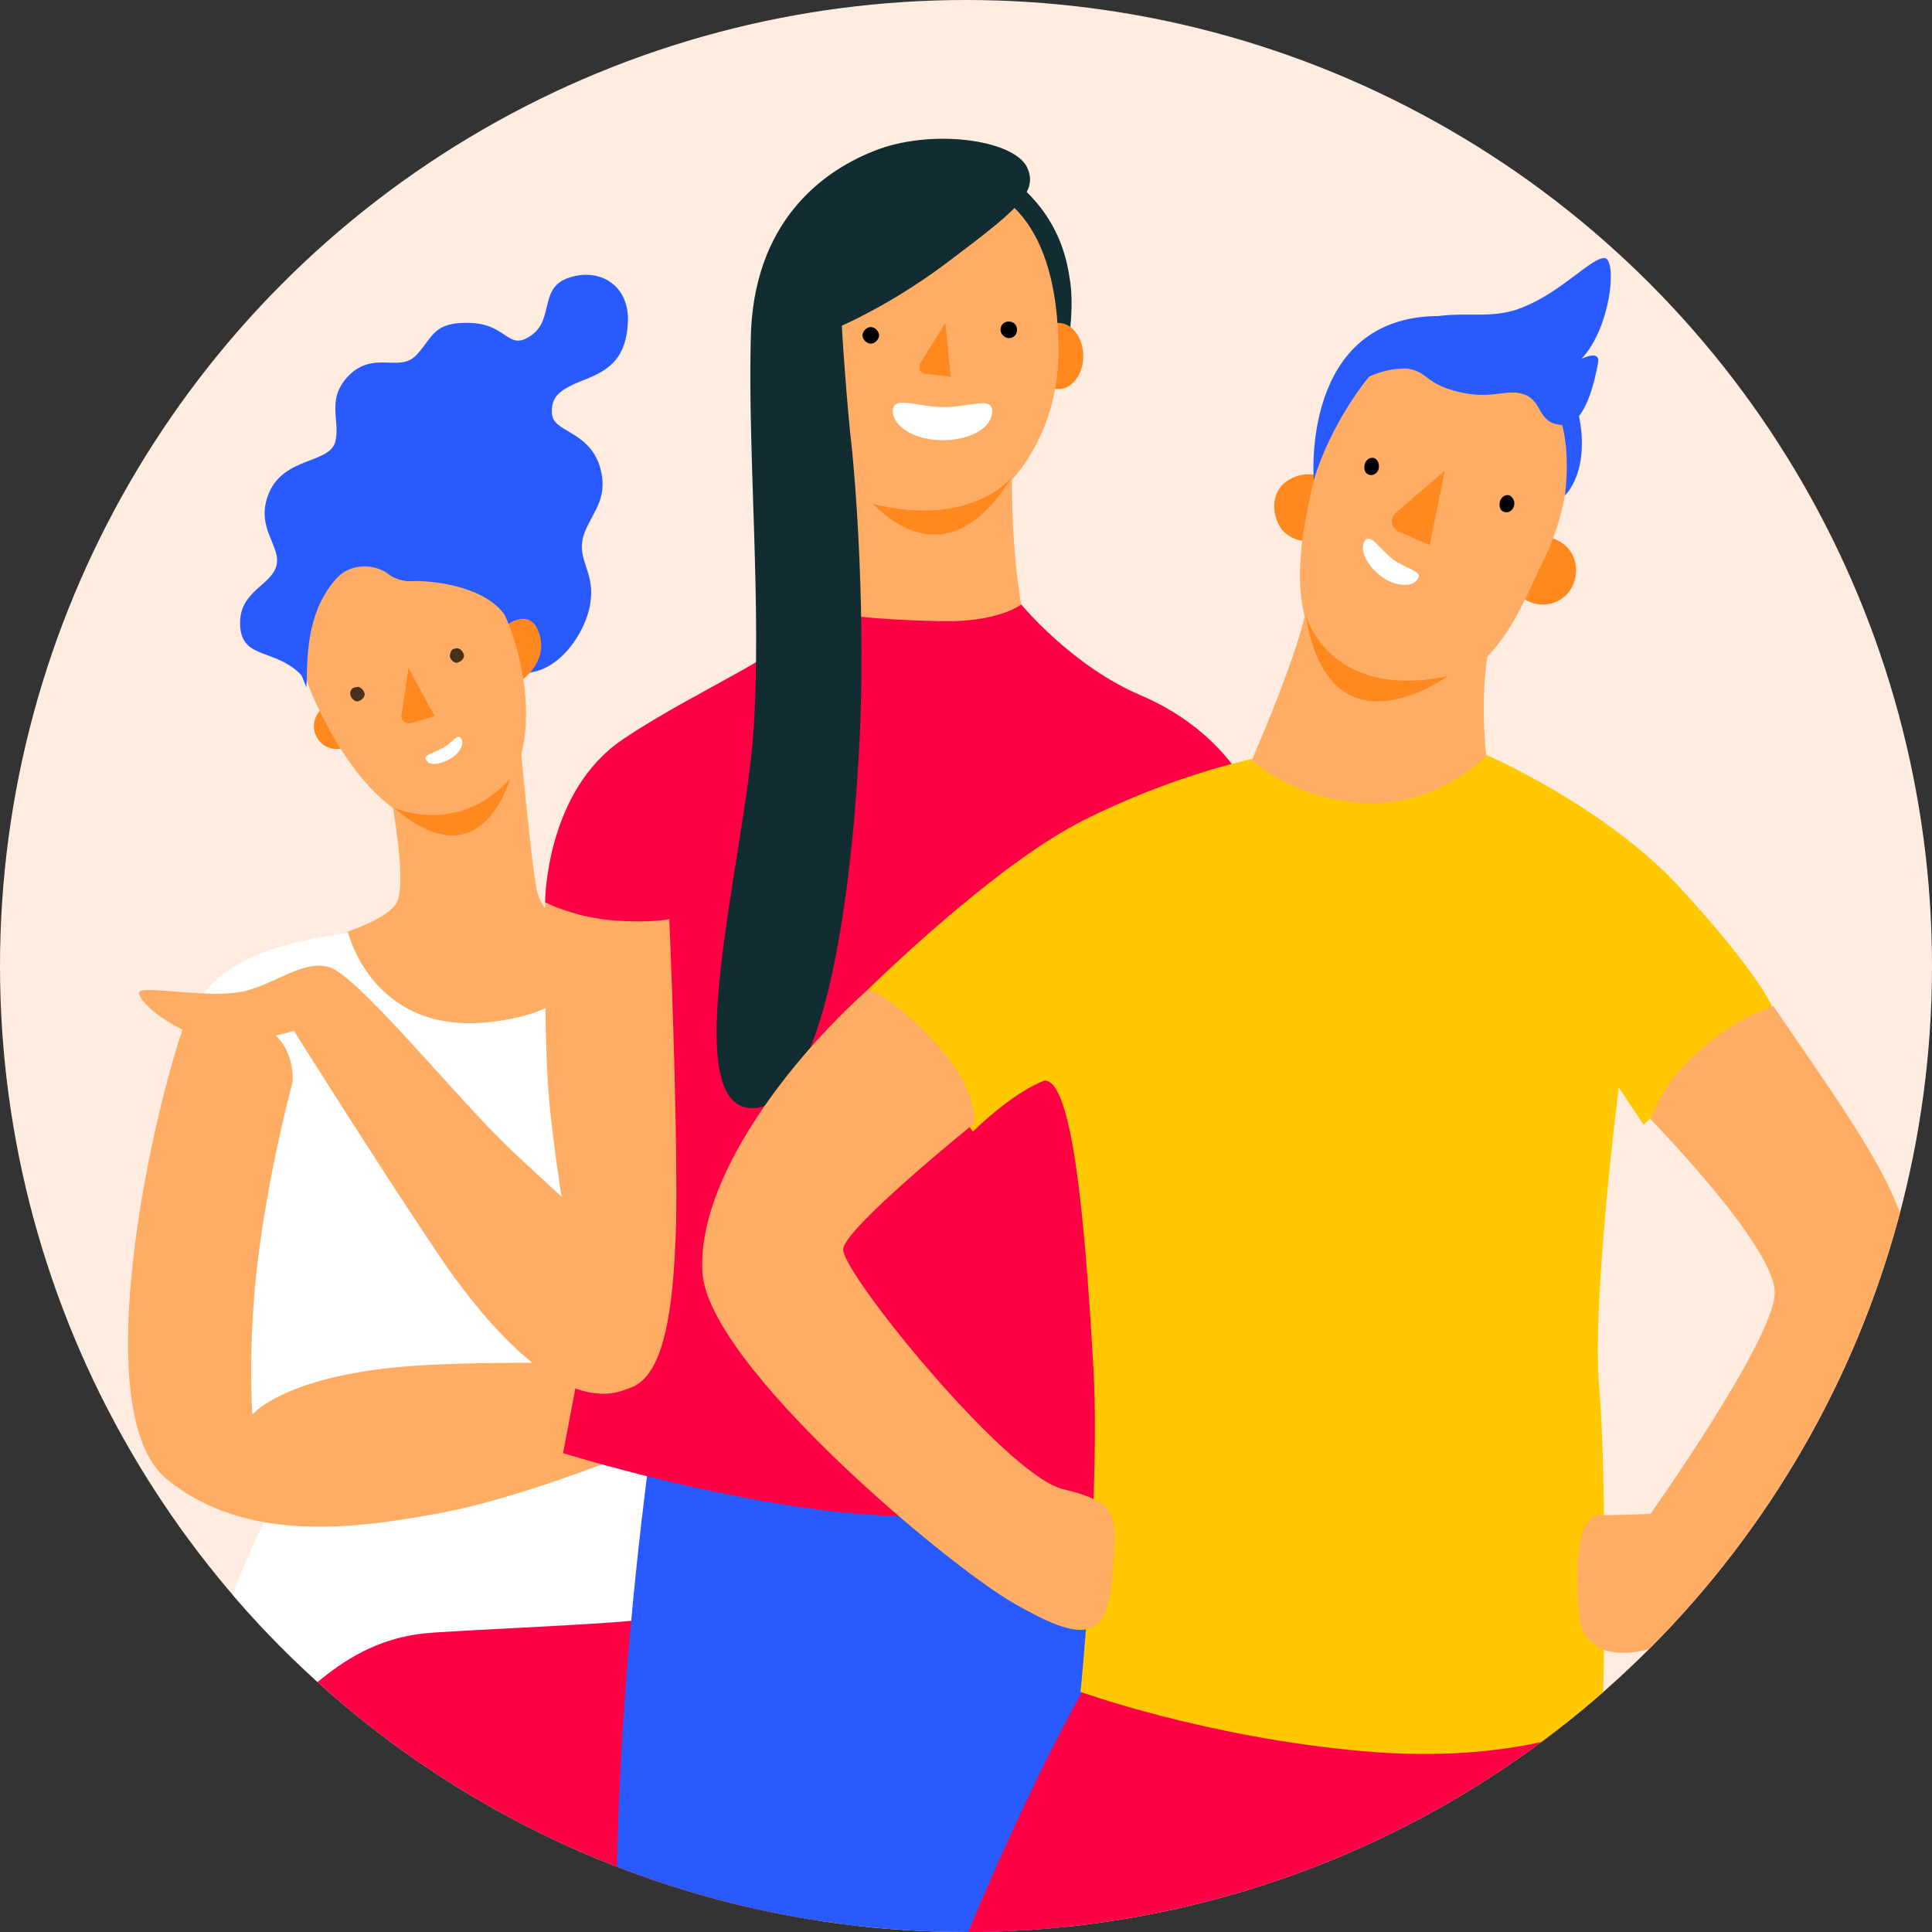
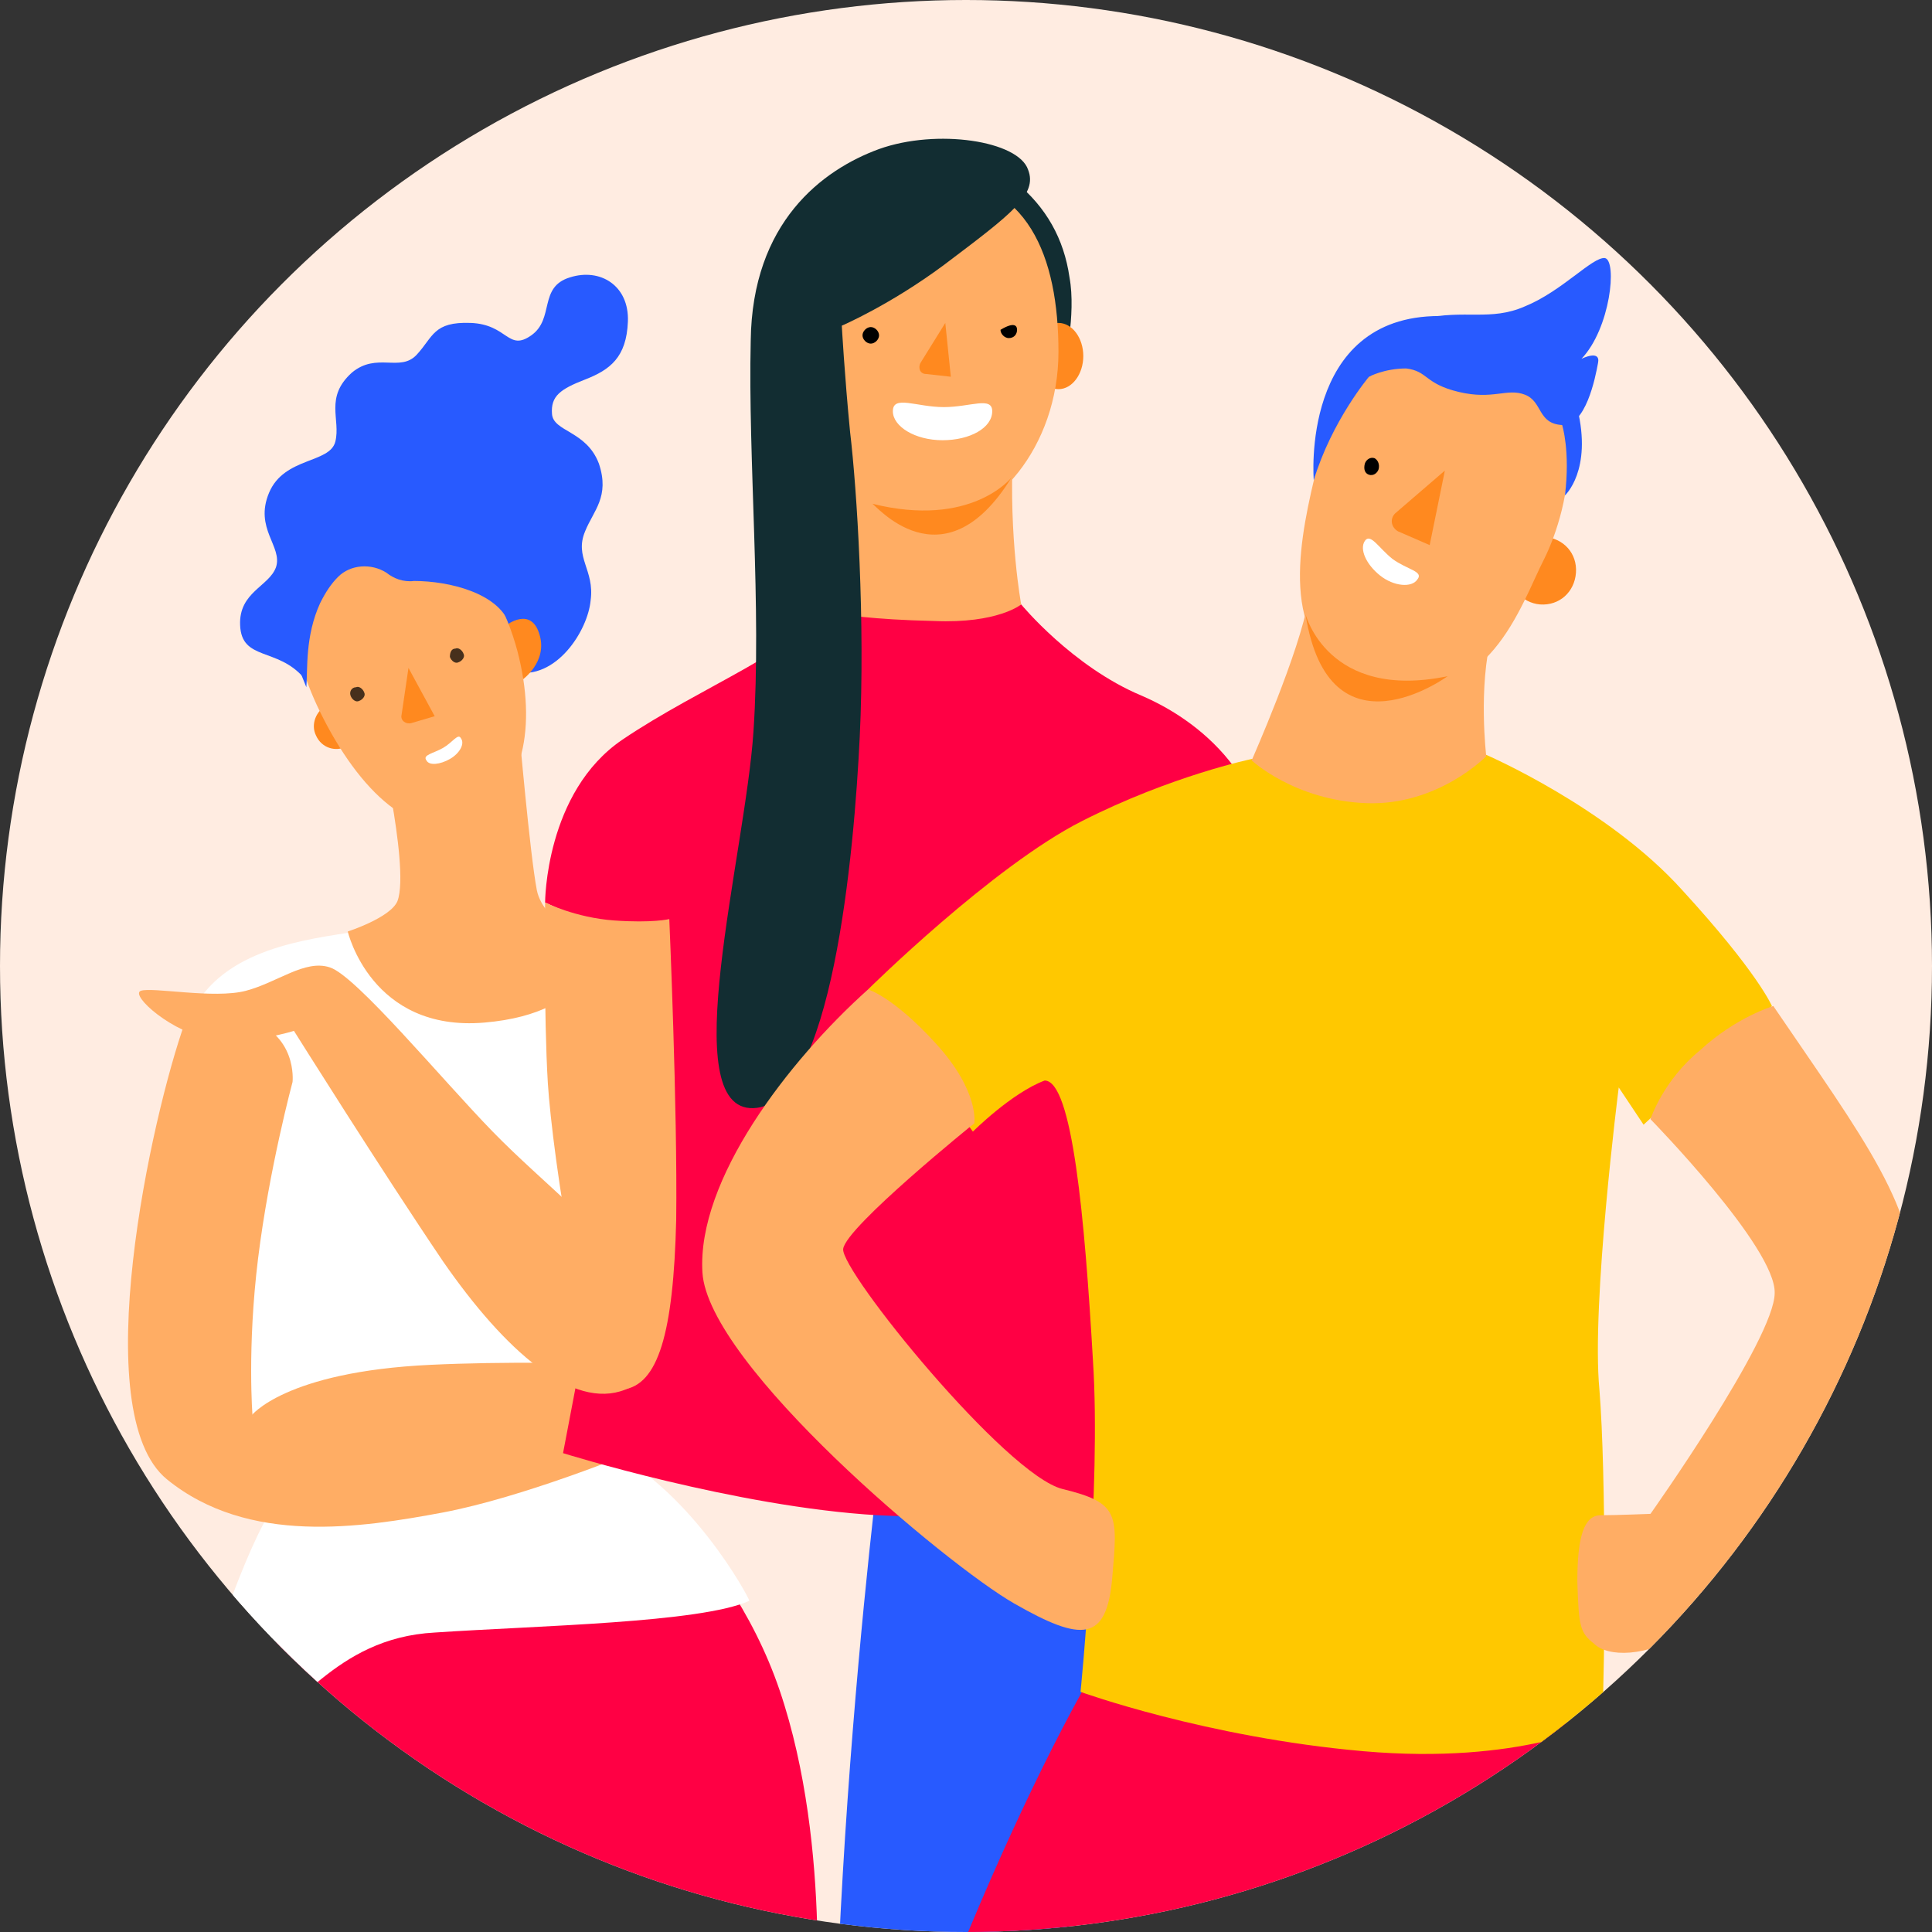
<svg xmlns="http://www.w3.org/2000/svg" xmlns:xlink="http://www.w3.org/1999/xlink" version="1.1" id="Calque_1" x="0px" y="0px" viewBox="0 0 140 140" style="enable-background:new 0 0 140 140;" xml:space="preserve">
  <rect x="0" y="0" width="140" height="140" fill="#333333" stroke="none" />
  <style type="text/css">
	.st0{clip-path:url(#SVGID_00000096764581890988349280000006208159494350971553_);fill:#FFECE1;}
	.st1{clip-path:url(#SVGID_00000096764581890988349280000006208159494350971553_);fill:#FF891F;}
	.st2{clip-path:url(#SVGID_00000096764581890988349280000006208159494350971553_);fill:#FFAD64;}
	.st3{clip-path:url(#SVGID_00000096764581890988349280000006208159494350971553_);fill:#FF0044;}
	.st4{clip-path:url(#SVGID_00000096764581890988349280000006208159494350971553_);fill:#FFFFFF;}
	.st5{clip-path:url(#SVGID_00000096764581890988349280000006208159494350971553_);fill:#285AFF;}
	.st6{opacity:0.72;clip-path:url(#SVGID_00000096764581890988349280000006208159494350971553_);enable-background:new    ;}
	.st7{clip-path:url(#SVGID_00000096764581890988349280000006208159494350971553_);}
	.st8{fill:#285AFF;}
	.st9{fill:#FF0044;}
	.st10{fill:#122D32;}
	.st11{fill:#FF891F;}
	.st12{fill:#FFAD64;}
	.st13{fill:#FFFFFF;}
	.st14{clip-path:url(#SVGID_00000096764581890988349280000006208159494350971553_);fill:#FFC800;}
</style>
  <g>
    <defs>
      <circle id="SVGID_1_" cx="70" cy="70" r="70" />
    </defs>
    <clipPath id="SVGID_00000049943111220951610600000010913802697913610887_">
      <use xlink:href="#SVGID_1_" style="overflow:visible;" />
    </clipPath>
    <rect x="-11.7" y="-39.2" style="clip-path:url(#SVGID_00000049943111220951610600000010913802697913610887_);fill:#FFECE1;" width="162.1" height="223.1" />
    <path style="clip-path:url(#SVGID_00000049943111220951610600000010913802697913610887_);fill:#FF891F;" d="M23.7,51.1   c-0.8,0.4-1.2,1.4-0.8,2.2c0.4,0.9,1.4,1.2,2.2,0.8" />
    <path style="clip-path:url(#SVGID_00000049943111220951610600000010913802697913610887_);fill:#FFAD64;" d="M46.3,178.8   c-1.2,14.2-9,46.7-9,49.1l0,0c-0.7-0.2-1.6-0.4-2.6-0.3c-2.1,0.1-3.9,1-5.7,2.4c-0.1-0.4-0.1-0.7-0.1-1.1   c-0.1-3.7,4.6-39.1,5.5-46.2c0.9-7.2-2.2-18.6-7.2-32.1l13.7-6.9C40.9,143.8,47.5,164.6,46.3,178.8z" />
    <path style="clip-path:url(#SVGID_00000049943111220951610600000010913802697913610887_);fill:#FFAD64;" d="M54.9,177.1   c-2.3,14.1-12.6,45.9-12.7,48.3l0,0c-0.7-0.2-1.6-0.5-2.6-0.5c-2.1-0.1-4,0.7-5.9,1.9c0-0.4,0-0.7,0-1.1c0.1-3.7,7.6-38.6,9.1-45.7   c1.4-7.1-0.7-18.7-4.7-32.6l14.2-5.9C52.2,141.8,57.2,163,54.9,177.1z" />
    <path style="clip-path:url(#SVGID_00000049943111220951610600000010913802697913610887_);fill:#FF0044;" d="M20.9,107.9   c-1.4,9.6-1.2,20.3,0.5,31.2c1.7,10.8,3.4,15.4,3.4,15.4s7-4.7,16.2-6.1c9.2-1.4,18-0.5,18-0.5s1.4-13.9-2.5-25.4   s-13.8-18.2-13.8-18.2L20.9,107.9z" />
    <path style="clip-path:url(#SVGID_00000049943111220951610600000010913802697913610887_);fill:#FFFFFF;" d="M43.5,104.8   c-0.3-0.2-0.7-0.3-1-0.3l2.5-0.5c0,0,0.6-6.1,1.9-12.3c1.3-6.2,6.7-18.8,6.7-18.8s-0.7-2.9-4.6-3.4s-6.5-0.9-6.5-0.9l-17.3-1   c-3.9,0.6-9.9,1.5-11.7,6.7l5.7,6.7c0,0-2,13-1.7,19.9c0.3,6.8,2.1,8.6,2.1,8.6c-2.6,4.4-4.7,12.4-6,14.2c-1.3,1.8,1,2.5,4.4,1.7   c3.5-0.9,6.1-6.7,13.5-7.1c7.4-0.5,19.3-0.7,22.8-2.3C54.3,115.8,49.9,107.6,43.5,104.8z" />
    <path style="clip-path:url(#SVGID_00000049943111220951610600000010913802697913610887_);fill:#FFAD64;" d="M28.4,58.1   c0.4,2.3,0.9,5.9,0.4,7.2c-0.5,1.2-3.6,2.2-3.6,2.2s1.7,7.3,9.9,6.6c8.2-0.7,8.1-5.7,8.1-5.7s-3.8-1.4-4.3-3.9   c-0.5-2.6-1.3-11.8-1.3-11.8L28.4,58.1z" />
    <path style="clip-path:url(#SVGID_00000049943111220951610600000010913802697913610887_);fill:#285AFF;" d="M22,49.1   c-1.9-2.2-4.5-1.2-4.6-3.8c-0.1-2.4,2.1-2.8,2.6-4.2c0.5-1.5-1.6-2.8-0.5-5.4c1.1-2.6,4.4-2.1,4.8-3.7c0.4-1.6-0.8-3.2,1.2-5   c1.8-1.5,3.5,0,4.7-1.3c1.2-1.3,1.2-2.4,3.9-2.3c2.7,0.1,2.7,2.1,4.4,0.9c1.7-1.2,0.5-3.5,2.8-4.2c2.2-0.7,4.3,0.6,4.2,3.2   c-0.1,2.6-1.3,3.5-3.1,4.2c-1.8,0.7-2.5,1.2-2.4,2.5c0.1,1.3,2.5,1.2,3.4,3.6c0.8,2.4-0.4,3.4-1,4.9c-0.8,1.9,0.7,2.8,0.4,5   c-0.2,2.2-2.5,5.8-5.5,5.2C34.5,48.1,22,49.1,22,49.1z" />
    <path style="clip-path:url(#SVGID_00000049943111220951610600000010913802697913610887_);fill:#FF891F;" d="M36.7,45.3   c0,0,1.8-1.4,2.4,0.7c0.6,2-1.3,3.3-1.3,3.3L36.7,45.3z" />
    <path style="clip-path:url(#SVGID_00000049943111220951610600000010913802697913610887_);fill:#FFAD64;" d="M23.2,51.6   c2.8,5.7,6.9,9.7,10.9,7.8c3.9-1.9,4.8-6.8,3.4-12.2c-1.6-6-5.9-10.7-11.3-8.4C20.2,41.3,20.7,46.5,23.2,51.6z" />
    <path style="opacity:0.72;clip-path:url(#SVGID_00000049943111220951610600000010913802697913610887_);enable-background:new    ;" d="   M32.6,47.6c0.1,0.3,0.4,0.5,0.6,0.4c0.3-0.1,0.5-0.4,0.4-0.6c-0.1-0.3-0.4-0.5-0.6-0.4C32.7,47,32.6,47.3,32.6,47.6z" />
    <path style="opacity:0.72;clip-path:url(#SVGID_00000049943111220951610600000010913802697913610887_);enable-background:new    ;" d="   M25.4,50.4c0.1,0.3,0.4,0.5,0.6,0.4c0.3-0.1,0.5-0.4,0.4-0.6c-0.1-0.3-0.4-0.5-0.6-0.4C25.5,49.8,25.3,50.1,25.4,50.4z" />
    <path style="clip-path:url(#SVGID_00000049943111220951610600000010913802697913610887_);fill:#FF891F;" d="M29.6,48.4l-0.5,3.4   c-0.1,0.4,0.3,0.7,0.7,0.6l1.7-0.5L29.6,48.4z" />
    <path style="clip-path:url(#SVGID_00000049943111220951610600000010913802697913610887_);fill:#285AFF;" d="M22.2,49.8   c0.1-1.3-0.1-3.7,1-6.1c0.4-0.8,0.8-1.4,1.3-1.9c0.9-0.9,2.4-1,3.5-0.3c0.5,0.4,1.2,0.7,2,0.6c2.6,0,6.1,0.9,6.9,3.1l0.6-8.1   L26,34.8l-6.3,8.8L22.2,49.8z" />
    <path style="clip-path:url(#SVGID_00000049943111220951610600000010913802697913610887_);fill:#FFAD64;" d="M13.4,74.1   c-2.4,6.7-7.2,28.3-1.3,33.1c5.9,4.8,14.1,3.5,20,2.4c5.8-1.1,13.6-4.3,13.6-4.3s-25.6-2.9-27.4-2.7c0,0-0.4-4.9,0.4-11.4   c0.8-6.5,2.5-12.8,2.5-12.8s0.4-3.6-3.5-4.6C13.8,72.9,13.4,74.1,13.4,74.1z" />
    <path style="clip-path:url(#SVGID_00000049943111220951610600000010913802697913610887_);fill:#FFAD64;" d="M53.6,72.8   c3.1,5.8,13.5,27.7,8.6,32.1c-4.9,4.4-44-2.3-44-2.3s2.4-3.2,13-3.7c10.5-0.5,24.6,0.4,24.6,0.4s-7.2-18-8.1-19.8   c-0.9-1.8-1.2-4.7,0.7-6.3C50.4,71.8,53.1,71.8,53.6,72.8z" />
    <path style="clip-path:url(#SVGID_00000049943111220951610600000010913802697913610887_);fill:#FFAD64;" d="M48.2,99.3   c0.8-1.7,2-3.8,3.1-5.1c1.1-1.3,2-2.1,2.3-1.9c0.3,0.2-1.4,2.8-1.4,2.8s2.1-2.4,2.5-2.1c0.5,0.3-1.5,2.9-1.5,2.9s1.8-2.1,2.2-1.8   c0.5,0.3-1.7,2.9-1.7,2.9s1.5-1.7,2-1.4c0.5,0.3-2.3,3.9-2.3,3.9s-1.6-0.1-2.9-0.1C49.2,99.4,48.2,99.3,48.2,99.3z" />
    <path style="clip-path:url(#SVGID_00000049943111220951610600000010913802697913610887_);fill:#FFFFFF;" d="M33.4,53.5   c0.3,0.4-0.1,1.1-0.8,1.5c-0.7,0.4-1.5,0.5-1.7,0.1c-0.3-0.4,0.5-0.5,1.2-0.9C32.8,53.8,33.2,53.1,33.4,53.5z" />
-     <path style="clip-path:url(#SVGID_00000049943111220951610600000010913802697913610887_);fill:#FF891F;" d="M28.5,58.5   c0,0,4.6,2.2,8.5-2.1C36.9,56.4,35,64.1,28.5,58.5z" />
    <g style="clip-path:url(#SVGID_00000049943111220951610600000010913802697913610887_);">
-       <path class="st8" d="M49.3,199.7c3.8,0.3,7.7-0.3,11.5-1.2c-0.1-3.5-0.2-7.3-0.2-10.7c0-12.3,0.3-28.9,0.6-36.6    c0.2-7.7,3.7-47.3,3.7-47.3l-17.2-3c-2.9,20.3-4,39.5-2.1,59C46.9,175.5,48.2,191.6,49.3,199.7z" />
      <path class="st8" d="M63.3,192.6c4.4,0.1,8.7-0.5,12.8-2.1c-0.9-11.7-1.7-26.3-1.2-34.8c0.9-15.6,8-32.9,6.8-53.6l-17.6,0.8    c0,0-5,37.4-3.4,67.3C61.2,177.9,62.2,185.9,63.3,192.6z" />
      <path class="st9" d="M82.7,50.4c-5-2.1-8.7-6.6-8.7-6.6l-15,0.5c-0.5,2.5-8.3,5.5-13.9,9.3c-5.6,3.8-5.6,11.8-5.6,11.8l8.2,3.7    l-6.9,36.2c0,0,12.5,3.9,22.8,4.5c12.7,0.7,26.4-3.2,26.4-3.2l-2.4-24.7c0.1,0-0.4-3.3-0.4-3.3c0.1-4.6,1.1-6.8,1.1-6.8L92,65    C92.6,57.2,87.6,52.5,82.7,50.4z" />
      <path class="st10" d="M73.6,13.2c2.2,1.8,3.5,4.1,3.9,6.9c0.5,2.7-0.4,6.5-0.4,6.5L69,16L73.6,13.2z" />
      <path class="st11" d="M76.7,28.2c1,0,1.8-1.1,1.8-2.4c0-1.3-0.8-2.4-1.8-2.4c-1,0-1.8,1.1-1.8,2.4C74.9,27.1,75.7,28.2,76.7,28.2z    " />
      <path class="st12" d="M73.4,32.7C73.1,39,74,43.8,74,43.8s-1.7,1.4-6.3,1.2c-4.6-0.1-6.8-0.5-6.8-0.5s0.9-8.4,0.7-11.5L73.4,32.7z    " />
      <path class="st12" d="M76.7,25.5c0,6.9-4.7,12.3-9.2,12.2c-4.5-0.1-9.6-5.6-9.6-12.5s3.1-12.5,9.6-12.4    C74.5,12.9,76.7,18.6,76.7,25.5z" />
      <path d="M63.1,24.9c0.3,0,0.6-0.3,0.6-0.6c0-0.3-0.3-0.6-0.6-0.6c-0.3,0-0.6,0.3-0.6,0.6C62.5,24.6,62.8,24.9,63.1,24.9z" />
-       <path d="M73.7,23.9c0,0.3-0.2,0.6-0.6,0.6c-0.3,0-0.6-0.3-0.6-0.6c0-0.3,0.2-0.6,0.6-0.6C73.5,23.3,73.7,23.6,73.7,23.9z" />
+       <path d="M73.7,23.9c0,0.3-0.2,0.6-0.6,0.6c-0.3,0-0.6-0.3-0.6-0.6C73.5,23.3,73.7,23.6,73.7,23.9z" />
      <path class="st13" d="M71.9,29.8c0,1.2-1.6,2.1-3.6,2.1c-2,0-3.6-1-3.6-2.1c0-1.2,1.7-0.3,3.7-0.3C70.3,29.5,71.9,28.7,71.9,29.8z    " />
      <path class="st10" d="M74.5,12.3c-0.7-2.1-6.6-3-10.8-1.5c-4.1,1.5-9.2,5.3-9.3,13.9c-0.2,8.6,0.8,19.3,0.2,28.3    c-0.6,9-5.7,27.5,0,27.3c5.7-0.2,7.3-18.6,7.7-26.9c0.4-8.4-0.2-17.9-0.7-22.1c-0.4-4.1-0.6-7.7-0.6-7.7s3.5-1.5,7.4-4.4    C73.3,15.5,75.2,14.1,74.5,12.3z" />
      <path class="st12" d="M39.5,65.4c0,0,2.2,1.1,5,1.3c2.8,0.2,4-0.1,4-0.1s0.6,13.7,0.5,21.8c-0.2,8.2-1.3,12-3.9,12.3    c-2.6,0.3-5.1-17.3-5.4-22.2C39.4,73.6,39.5,65.4,39.5,65.4z" />
      <path class="st12" d="M45.3,100.7c-3.8,1.5-8.7-2.8-13.2-9.3c-4.4-6.5-10.8-16.7-10.8-16.7s-3.1,1-5.9,0.6c-2.9-0.4-6-3.2-5.2-3.5    c0.8-0.3,5.3,0.6,7.6,0c2.3-0.6,4.3-2.3,6.1-1.7c1.9,0.6,8.1,8.1,11.8,11.9c3.7,3.8,8.3,7.2,10.4,10.8    C48.2,96.5,48.1,99.6,45.3,100.7z" />
      <path class="st11" d="M68.5,23.4l-1.8,2.9c-0.2,0.4,0,0.8,0.4,0.8l1.8,0.2L68.5,23.4z" />
      <path class="st11" d="M73.3,34.6c0,0-2.9,3.7-10.1,1.9C63.3,36.4,68.3,42.7,73.3,34.6z" />
    </g>
    <path style="clip-path:url(#SVGID_00000049943111220951610600000010913802697913610887_);fill:#FF0044;" d="M78.4,122.6   c-7.3,13.2-17.5,38.6-18.3,51.9c-0.8,13.3,1.1,41.6,1.1,41.6s2.3,1,6.1,1.2c4.2,0.1,6.8-1.8,6.8-1.8s-0.7-29.1,2.1-41.7   c2.7-12.6,16.9-37.2,19.4-37c2.5,0.2,3.4,31.7,3,43.8c-0.4,12.1-1.3,33.7-1.3,33.7s2.6,2.4,7.6,2c5.9-0.4,6.1-2.4,6.1-2.4   s3.1-27.6,4.2-48.2c1.1-20.6,1-40.7,1-40.7L78.4,122.6z" />
    <path style="clip-path:url(#SVGID_00000049943111220951610600000010913802697913610887_);fill:#FFC800;" d="M62.9,71.7   c0,0,9-8.9,15.5-12.2c6.5-3.3,12.3-4.5,12.3-4.5l17-0.3c0,0,8.8,3.8,14.2,9.8c5.5,6,6.5,8.4,6.5,8.4l-9.3,8.6l-1.8-2.7   c0,0-2,15.7-1.4,21.9c0.5,6.2,0.4,20,0.2,24.1c0,0-5.9,3.1-17.3,2.1c-11.4-1-20.5-4.3-20.5-4.3s1.5-14.9,0.9-24   c-0.6-10.4-1.5-20.3-3.5-20.3c-2.4,0.9-5.2,3.7-5.2,3.7L62.9,71.7z" />
    <path style="clip-path:url(#SVGID_00000049943111220951610600000010913802697913610887_);fill:#FFAD64;" d="M94.8,43.5   c-0.6,3.7-4.1,11.6-4.1,11.6s3.1,2.9,8.3,3.1c5.2,0.2,8.7-3.4,8.7-3.4s-0.6-5,0.4-8.8L94.8,43.5z" />
-     <path style="clip-path:url(#SVGID_00000049943111220951610600000010913802697913610887_);fill:#FF891F;" d="M96.4,38.7   c1-0.9,1.1-2.4,0.3-3.5c-0.9-1-2.4-1.1-3.5-0.3s-1.1,2.4-0.3,3.5C93.8,39.4,95.4,39.5,96.4,38.7z" />
    <path style="clip-path:url(#SVGID_00000049943111220951610600000010913802697913610887_);fill:#FF891F;" d="M111.6,43.8   c1.4,0.1,2.5-0.9,2.6-2.3c0.1-1.4-0.9-2.5-2.3-2.6s-2.5,0.9-2.6,2.3C109.2,42.5,110.3,43.7,111.6,43.8z" />
    <path style="clip-path:url(#SVGID_00000049943111220951610600000010913802697913610887_);fill:#FFAD64;" d="M95,35.7   c1.8-8.1,4.8-11.2,12.9-9.6c8.1,1.6,5.8,10.8,4,14.4c-1.7,3.3-4,11.1-12,9.2C93,48,93.8,41.1,95,35.7z" />
    <path style="clip-path:url(#SVGID_00000049943111220951610600000010913802697913610887_);" d="M99.9,34c-0.1,0.3-0.4,0.5-0.7,0.4   c-0.3-0.1-0.4-0.4-0.3-0.8c0.1-0.3,0.4-0.5,0.7-0.4C99.8,33.3,100,33.6,99.9,34z" />
-     <path style="clip-path:url(#SVGID_00000049943111220951610600000010913802697913610887_);" d="M109.7,36.7   c-0.1,0.3-0.4,0.5-0.7,0.4c-0.3-0.1-0.4-0.4-0.3-0.8c0.1-0.3,0.4-0.5,0.7-0.4C109.7,36.1,109.8,36.4,109.7,36.7z" />
    <path style="clip-path:url(#SVGID_00000049943111220951610600000010913802697913610887_);fill:#FFFFFF;" d="M102.7,42   c-0.4,0.6-1.7,0.5-2.7-0.3s-1.5-1.9-1.1-2.5c0.4-0.6,1,0.5,2,1.3C102,41.3,103.2,41.4,102.7,42z" />
    <path style="clip-path:url(#SVGID_00000049943111220951610600000010913802697913610887_);fill:#FF891F;" d="M104.7,34.1l-3.6,3.1   c-0.4,0.4-0.3,1,0.2,1.3l2.3,1L104.7,34.1z" />
    <path style="clip-path:url(#SVGID_00000049943111220951610600000010913802697913610887_);fill:#FFAD64;" d="M62.9,71.7   c-5.8,5.2-12.4,13.8-12,20.5c0.4,6.7,17.7,21.2,22.6,24c4.9,2.8,6.7,2.8,7.1-1.9c0.4-4.6,0.5-5.4-3.6-6.4   c-4.1-1-16.1-15.8-15.9-17.4c0.2-1.6,9.5-9.1,9.5-9.1s0.4-2.3-2.8-5.8C64.7,72.2,62.9,71.7,62.9,71.7z" />
    <path style="clip-path:url(#SVGID_00000049943111220951610600000010913802697913610887_);fill:#FFAD64;" d="M128.5,72.9   c6.6,9.7,10.6,14.8,10.2,21.2c-0.5,6.4-13.6,22.4-16.5,24.2c-2.9,1.8-5.7,1.8-6.7,0.8c-1-0.8-1.1-1.2-1.2-4.5   c0-3.3,0.5-4.8,1.7-4.8c1.1,0,3.6-0.1,3.6-0.1s9-12.7,9-16c0.1-3.3-9-12.6-9-12.6s0.9-2.8,3.6-5C125.8,73.7,128.5,72.9,128.5,72.9z   " />
    <path style="clip-path:url(#SVGID_00000049943111220951610600000010913802697913610887_);fill:#FF891F;" d="M94.6,44.5   c0,0,1.6,6.3,10.3,4.5C104.9,49,96.3,55.3,94.6,44.5z" />
    <g style="clip-path:url(#SVGID_00000049943111220951610600000010913802697913610887_);">
      <path class="st8" d="M99.2,27.3c0,0,0.1-3.4,3.9-4.2c3-0.7,4.9,0.2,7.4-0.9c2.7-1.1,4.9-3.6,5.8-3.5c0.9,0.2,0.4,5.1-1.7,7.3    c0,0,1.4-0.7,1.2,0.3c-0.2,1.1-0.9,4.6-2.6,4.5c-1.8-0.1-1.4-1.7-2.7-2.2c-1.3-0.5-2.3,0.4-4.8-0.2c-2.5-0.6-2.2-1.5-3.8-1.7    C100.3,26.7,99.2,27.3,99.2,27.3z" />
      <path class="st8" d="M99.2,27.3c0,0-2.7,3.2-4,7.5c0,0-1-11.9,9.1-11.9c0,0,1.2,0.6,1.5,1.9C106.1,26,102.4,25,99.2,27.3z" />
      <path class="st8" d="M113.2,30.8c0,0,0.6,1.9,0.2,5.1c0,0,2-1.8,0.9-6.3L113.2,30.8z" />
    </g>
  </g>
</svg>